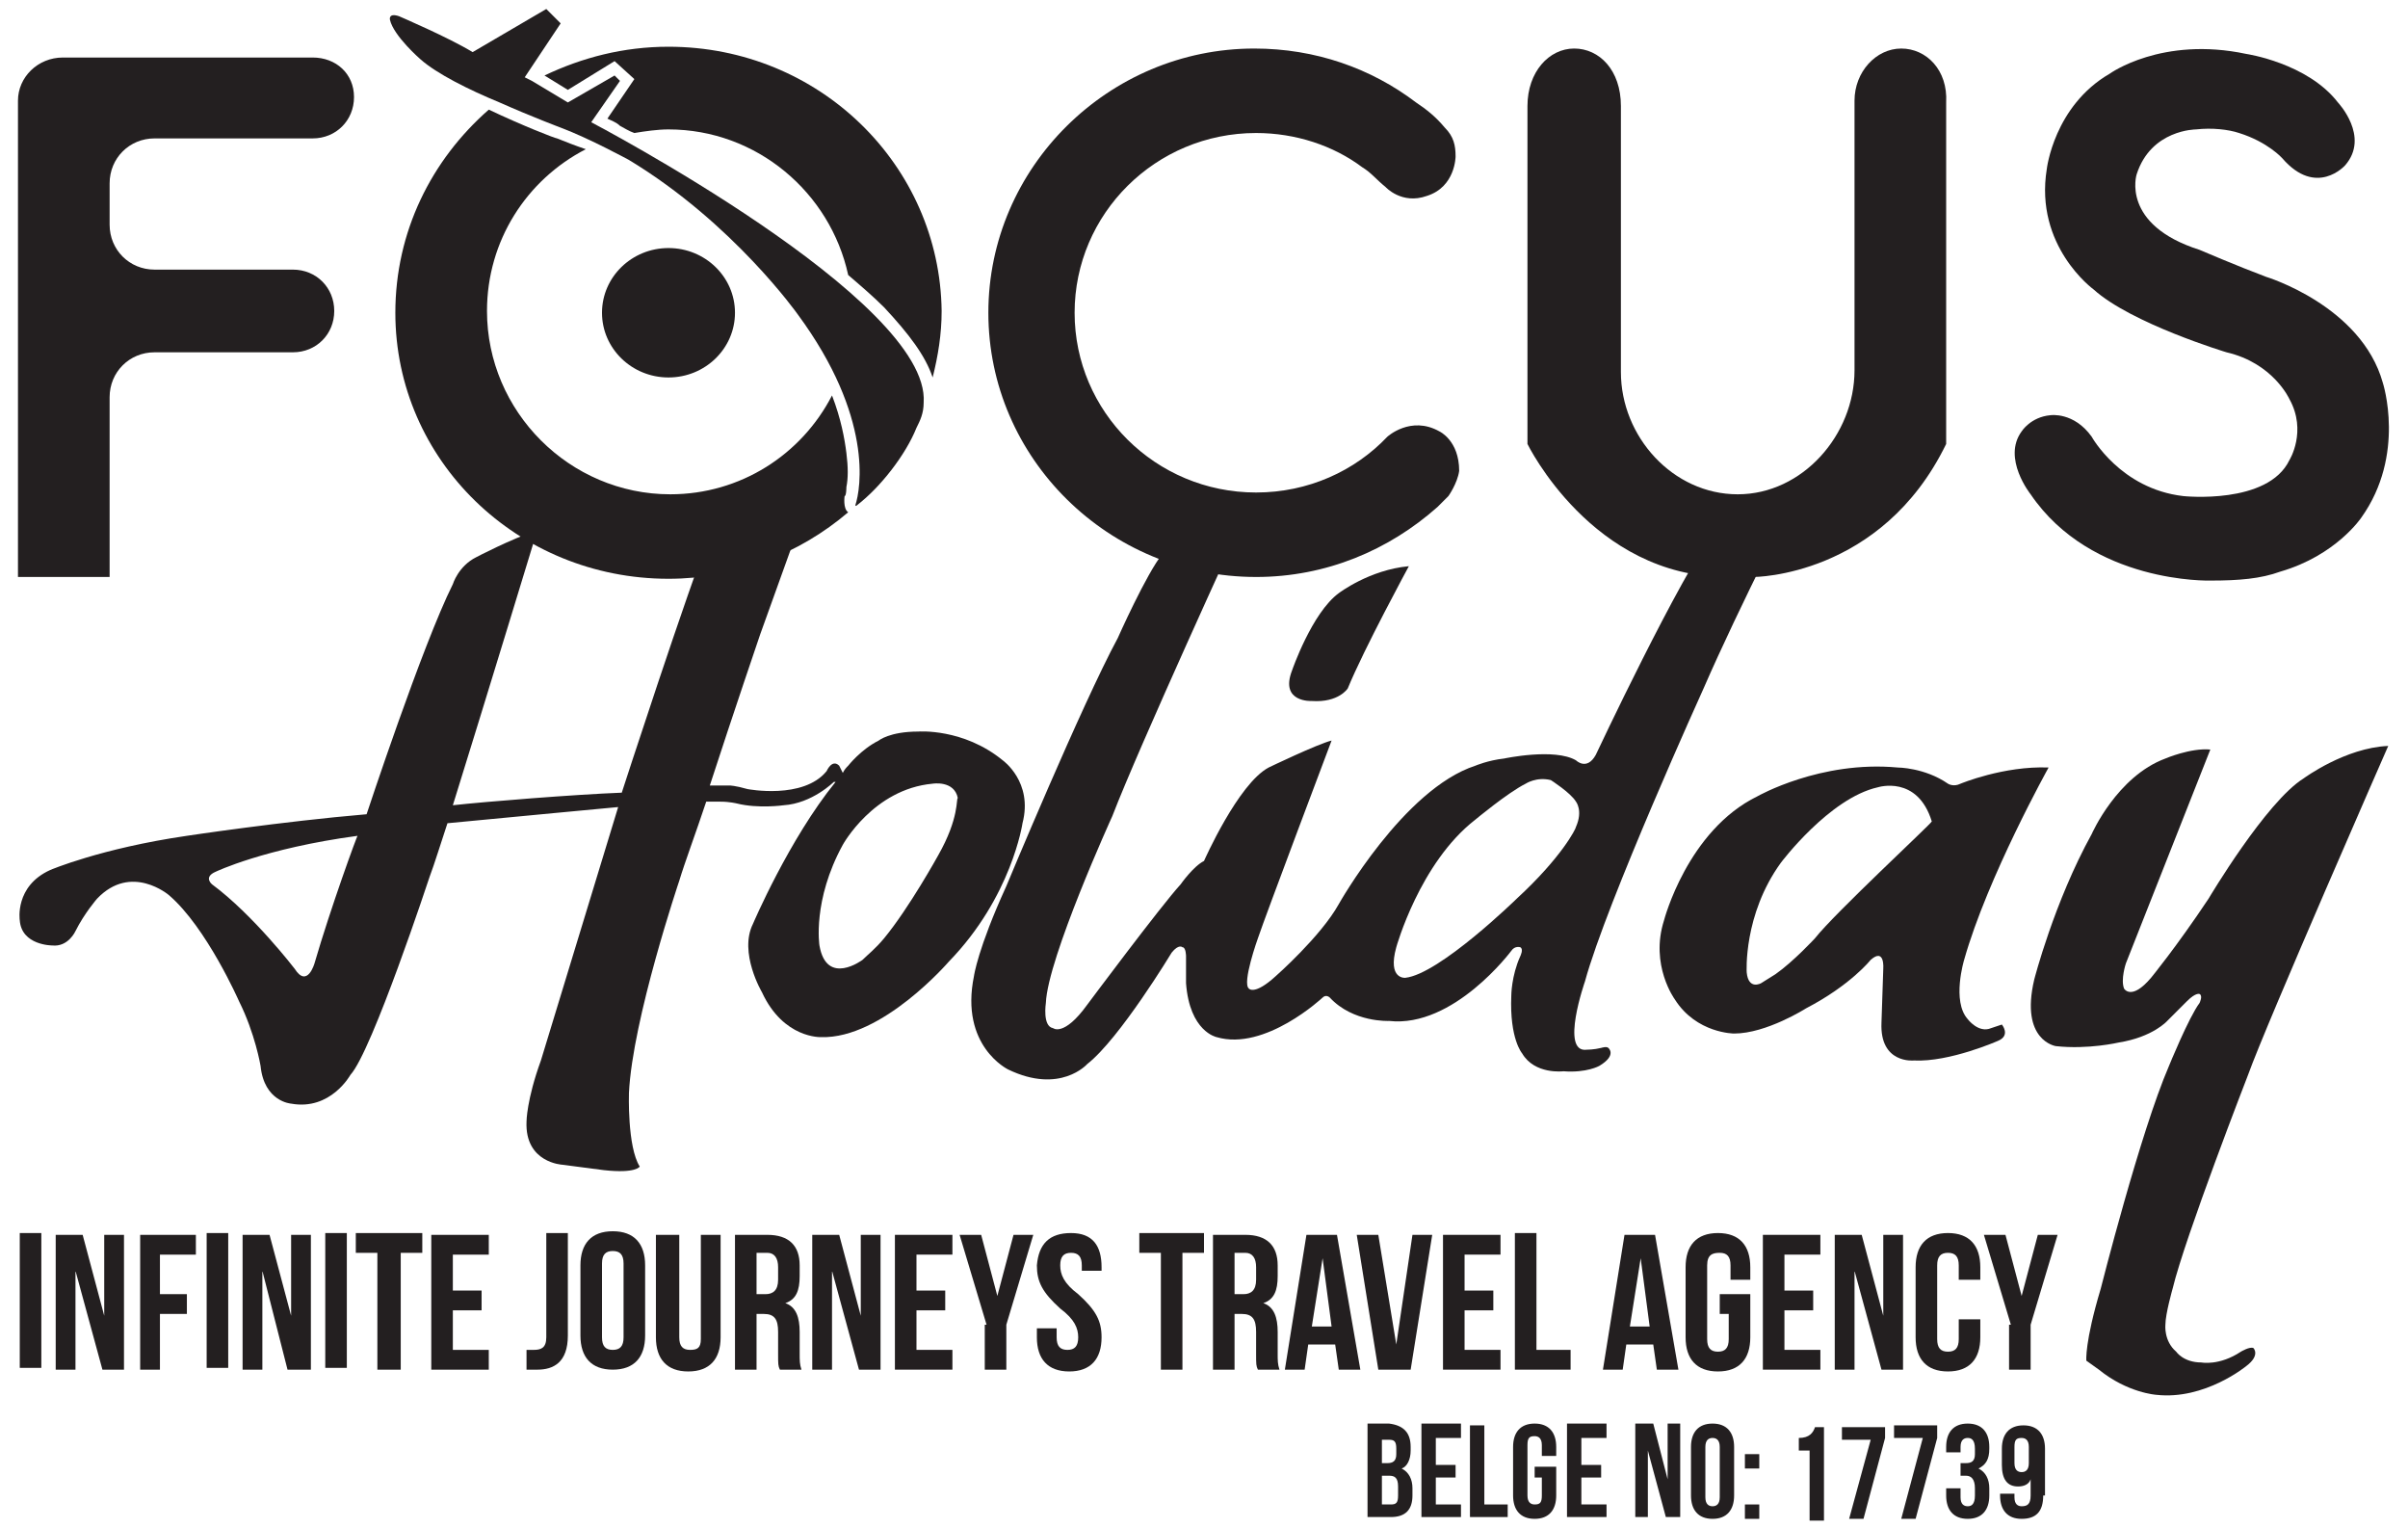
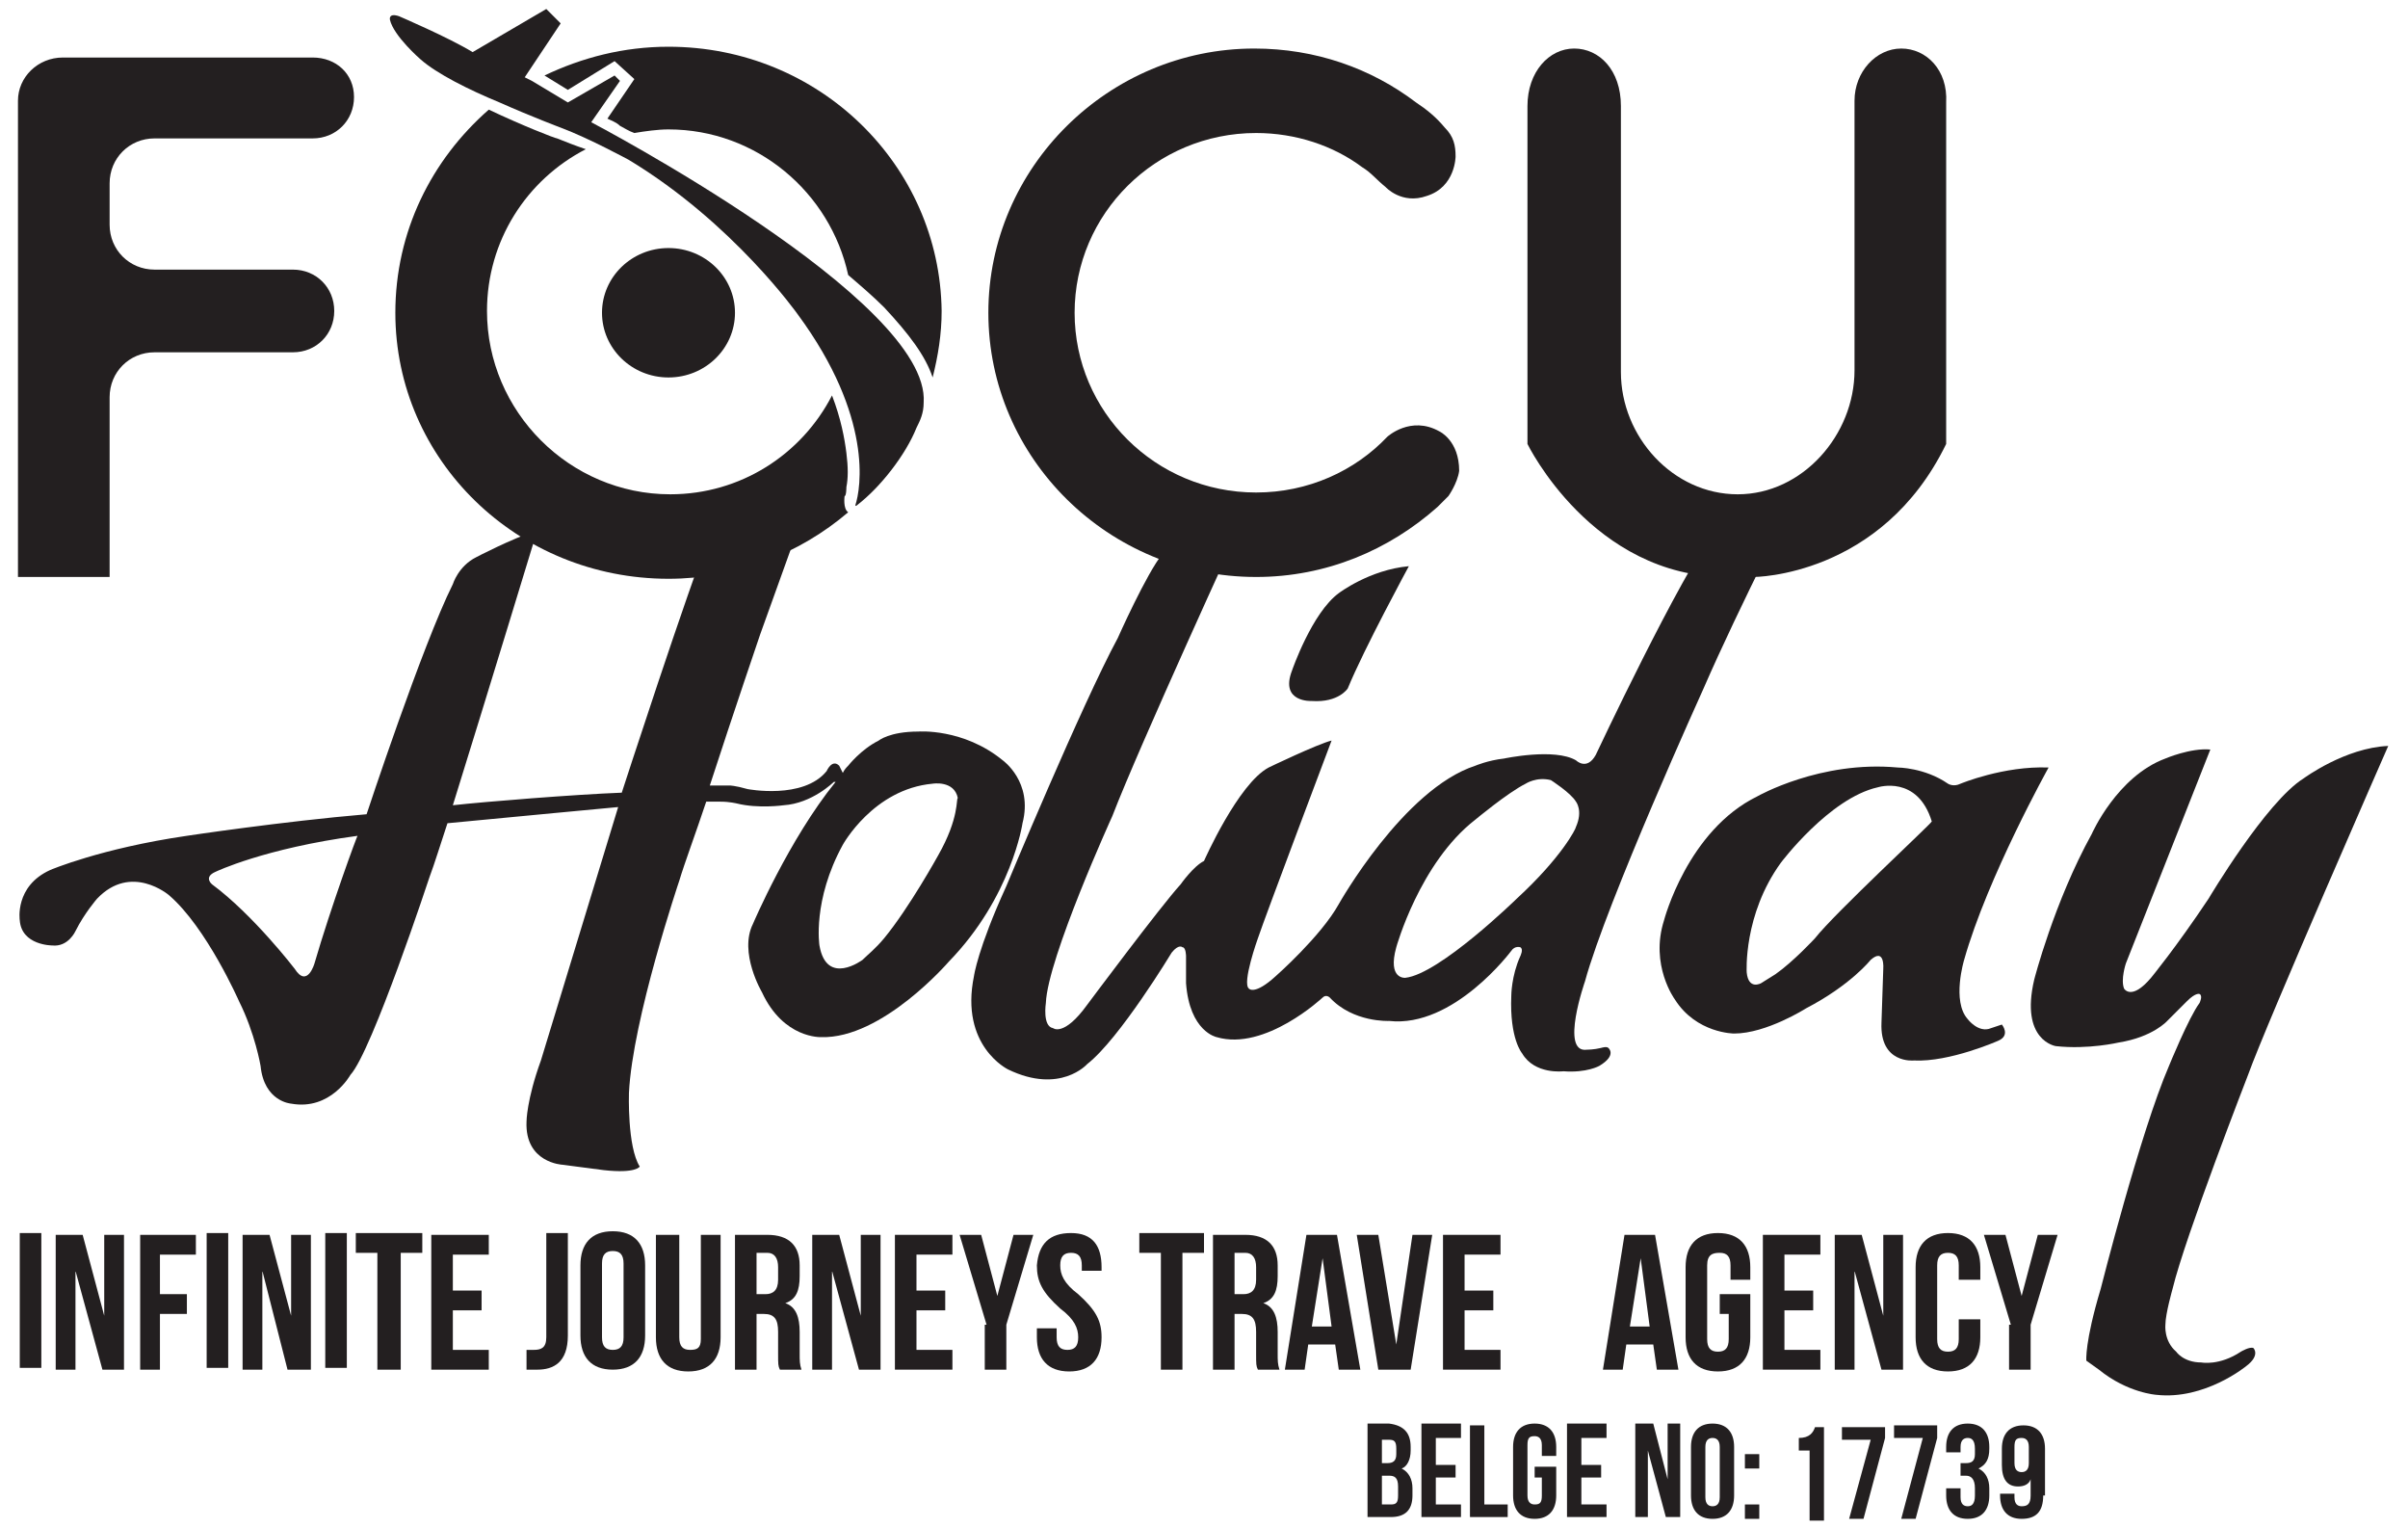
<svg xmlns="http://www.w3.org/2000/svg" version="1.1" id="Layer_1" x="0px" y="0px" viewBox="0 0 134 85" style="enable-background:new 0 0 134 85;" xml:space="preserve">
  <style type="text/css">
	.st0{fill:#231F20;}
</style>
  <g>
    <g>
      <ellipse class="st0" cx="37.2" cy="17.4" rx="3.7" ry="3.6" />
      <path class="st0" d="M17.4,3.2H6.1H3.5C2.1,3.2,1,4.3,1,5.6v26.5h5.1v-10c0-1.4,1.1-2.5,2.5-2.5h7.7c1.3,0,2.3-1,2.3-2.3v0    c0-1.3-1-2.3-2.3-2.3H8.6c-1.4,0-2.5-1.1-2.5-2.5v-2.3c0-1.4,1.1-2.5,2.5-2.5h8.8c1.3,0,2.3-1,2.3-2.3S18.7,3.2,17.4,3.2z" />
      <path class="st0" d="M80.1,24c-1.6-0.9-2.9,0.3-2.9,0.3c-1.8,1.9-4.4,3.1-7.3,3.1c-5.6,0-10.1-4.5-10.1-10s4.5-10,10.1-10    c2.2,0,4.3,0.7,5.9,1.9c0.5,0.3,0.8,0.7,1.3,1.1c0,0,0.9,1,2.3,0.5c1.6-0.5,1.6-2.2,1.6-2.2c0-0.6-0.1-1.1-0.6-1.6    c-0.5-0.6-1-1-1.6-1.4c-2.5-1.9-5.6-3-9-3C61.7,2.7,55,9.3,55,17.4s6.7,14.7,14.9,14.7c3.9,0,7.4-1.5,10.1-3.9    c0.2-0.2,0.4-0.4,0.6-0.6c0,0,0.5-0.7,0.6-1.4C81.2,24.5,80.1,24,80.1,24z" />
      <path class="st0" d="M105.8,2.7c-1.4,0-2.6,1.3-2.6,2.9v15c0,3.6-2.9,6.9-6.5,6.9h0c-3.6,0-6.5-3.2-6.5-6.8V5.9    c0-2-1.2-3.2-2.6-3.2h0c-1.4,0-2.6,1.3-2.6,3.2v18.8c0,0,3.6,7.4,11.1,7.4h1.5c0,0,7.1,0,10.7-7.4v-19    C108.4,3.9,107.2,2.7,105.8,2.7z" />
-       <path class="st0" d="M132.6,21.3c-1.2-4.3-6.5-5.9-6.5-5.9c-1.6-0.6-3.7-1.5-3.7-1.5c-4.4-1.4-3.5-4.2-3.5-4.2    c0.8-2.5,3.3-2.5,3.3-2.5c0.9-0.1,1.8,0,2.4,0.2c1.6,0.5,2.4,1.4,2.4,1.4c1.9,2.2,3.5,0.4,3.5,0.4c1.4-1.6-0.4-3.5-0.4-3.5    C128.4,3.5,125,3,125,3c-4.7-1-7.6,1.1-7.6,1.1c-3.1,1.8-3.5,5.3-3.5,5.3c-0.7,4.3,2.6,6.7,2.6,6.7c2.1,1.9,7.4,3.5,7.4,3.5    c2.6,0.6,3.5,2.6,3.5,2.6c1,1.8,0,3.4,0,3.4c-1.2,2.5-5.9,2-5.9,2c-3.5-0.4-5.1-3.3-5.1-3.3c-1-1.4-2.3-1.2-2.3-1.2    c-1.1,0.1-1.6,0.9-1.6,0.9c-1.1,1.5,0.5,3.5,0.5,3.5c3.4,5,10,4.8,10,4.8c1.6,0,2.8-0.1,3.9-0.5c3.1-0.9,4.5-3,4.5-3    C133.9,25.3,132.6,21.3,132.6,21.3z" />
      <path class="st0" d="M32.9,6.8l1.6-2.3l-0.3-0.3l-2.6,1.5l-2-1.2l-0.4-0.2l2-3l-0.8-0.8l-4.1,2.4c-1.3-0.8-4.1-2-4.1-2    c-0.6-0.2-0.5,0.2-0.5,0.2c0.2,0.9,1.7,2.2,1.7,2.2c0.9,0.8,2.7,1.7,4.4,2.4c1.8,0.8,3.4,1.4,3.4,1.4C32.8,7.7,35,8.9,35,8.9    c5.8,3.5,9.4,8.6,9.4,8.6c4.2,5.7,3.5,9.7,3.2,10.6c0,0,0,0.1,0.1,0c1.3-1,2.7-2.8,3.3-4.3c0.2-0.4,0.4-0.8,0.4-1.4    C51.8,16.7,32.9,6.8,32.9,6.8z" />
      <path class="st0" d="M37.2,2.6c-2.5,0-4.8,0.6-6.9,1.6L31.6,5l2.6-1.6l0,0l0,0l1.1,1l-1.5,2.2C34,6.7,34.3,6.8,34.5,7    c0.2,0.1,0.5,0.3,0.8,0.4c0.6-0.1,1.3-0.2,1.9-0.2c4.9,0,9,3.5,10,8.1c0.7,0.6,1.4,1.2,2,1.8c1.4,1.5,2.3,2.7,2.7,3.9    c0.3-1.2,0.5-2.4,0.5-3.7C52.3,9.2,45.6,2.6,37.2,2.6z" />
      <path class="st0" d="M47.1,27.1c0.1-0.5,0.1-1.1,0-1.9c-0.1-0.8-0.3-1.9-0.8-3.2c-1.7,3.3-5.1,5.5-9,5.5    c-5.6,0-10.2-4.6-10.2-10.2c0-3.9,2.2-7.3,5.5-9C32,8.1,31.5,7.9,31,7.7l0,0c-0.1,0-1.9-0.7-3.8-1.6C24,8.9,22,12.9,22,17.4    c0,8.2,6.8,14.8,15.2,14.8c3.8,0,7.3-1.4,10-3.7c-0.3-0.2-0.2-0.9-0.2-0.9C47.1,27.6,47.1,27.1,47.1,27.1z" />
      <path class="st0" d="M73,39c1.5,0.1,2-0.7,2-0.7c0.9-2.2,3.4-6.8,3.4-6.8c-2.2,0.2-3.9,1.5-3.9,1.5c-1.5,1.1-2.6,4.3-2.6,4.3    C71.2,39.1,73,39,73,39z" />
      <path class="st0" d="M55.8,42.3c-2.2-1.8-4.7-1.6-4.7-1.6c-1.6,0-2.2,0.5-2.2,0.5c-1,0.5-1.7,1.4-1.7,1.4    c-0.1,0.1-0.2,0.2-0.3,0.4c-0.1-0.2-0.2-0.4-0.2-0.4c-0.4-0.4-0.7,0.3-0.7,0.3c-1.3,1.6-4.4,1-4.4,1c-0.7-0.2-1-0.2-1-0.2    c-0.3,0-0.8,0-1.1,0c1.3-4,2.8-8.4,2.8-8.4C43.6,31.7,46,25,46,25c-1.1,0.1-2.5,0.7-2.5,0.7c-2.5,1.1-3,2.1-3,2.1    c-0.3,0.4-0.9,1.7-0.9,1.7c-1.3,3.2-5,14.6-5,14.6c-2.6,0.1-7.6,0.5-9.4,0.7c1.9-6.1,4.7-15.3,4.7-15.3C28.4,30,26.5,31,26.5,31    c-1,0.5-1.3,1.5-1.3,1.5c-1.7,3.4-4.8,12.8-4.8,12.8c-4.7,0.4-10,1.2-10,1.2c-4.8,0.7-7.6,1.9-7.6,1.9c-2,0.9-1.7,2.8-1.7,2.8    c0.1,1.4,1.8,1.4,1.8,1.4c0.9,0.1,1.3-0.8,1.3-0.8C4.7,50.8,5.4,50,5.4,50c1.9-2,4-0.2,4-0.2c2.1,1.8,3.9,5.9,3.9,5.9    c0.9,1.8,1.2,3.6,1.2,3.6c0.2,2,1.7,2.1,1.7,2.1c2.2,0.4,3.3-1.6,3.3-1.6c1.2-1.3,4.4-11,4.4-11c0.3-0.8,0.6-1.8,1-3    c3.1-0.3,9.5-0.9,9.5-0.9L30.1,59c-0.8,2.2-0.8,3.4-0.8,3.4c-0.1,2.3,2,2.4,2,2.4l2.3,0.3c1.8,0.2,2-0.2,2-0.2    c-0.7-1.1-0.6-4.1-0.6-4.1c0.2-4.1,2.8-11.8,2.8-11.8c0.3-1,0.9-2.6,1.5-4.4l0.8,0c0.5,0,0.9,0.1,0.9,0.1c1.2,0.3,2.6,0.1,2.6,0.1    c1.6-0.1,2.8-1.3,2.8-1.3l0.1,0c-2.6,3.2-4.6,7.9-4.6,7.9c-0.8,1.6,0.5,3.8,0.5,3.8c1.2,2.6,3.3,2.5,3.3,2.5    c3.4,0.1,7.1-4.2,7.1-4.2c3.5-3.6,4.1-7.7,4.1-7.7C57.5,43.5,55.8,42.3,55.8,42.3z M17.5,53.6c0,0-0.4,1.4-1.1,0.3    c0,0-2.3-3-4.6-4.7c0,0-0.5-0.4,0.2-0.7c0,0,2.7-1.3,7.9-2C19.9,46.4,18.4,50.5,17.5,53.6z M52.2,47.6c0,0-1.6,2.9-3,4.6    c-0.5,0.6-0.9,0.9-1.2,1.2c0,0-2,1.5-2.4-0.8c0,0-0.4-2.5,1.3-5.6c0,0,1.7-3.1,5-3.4c0,0,1.2-0.2,1.4,0.8    C53.2,44.4,53.4,45.5,52.2,47.6z" />
      <path class="st0" d="M89.5,58.3c-0.1-0.1-0.4,0-0.4,0c-0.4,0.1-0.8,0.1-0.8,0.1c-1.5,0.2-0.1-3.8-0.1-3.8    c1.2-4.4,6.6-16.3,6.6-16.3c2-4.6,5.4-11.2,5.4-11.2c-3.4,0-4.7,2.3-4.7,2.3C93.5,32,88.8,42,88.8,42c-0.5,0.9-1.1,0.3-1.1,0.3    c-1.2-0.7-4-0.1-4-0.1c-0.9,0.1-1.6,0.4-1.6,0.4c-4,1.3-7.6,7.7-7.6,7.7c-1,1.8-3.5,4-3.5,4c-1.2,1.1-1.5,0.7-1.5,0.7    c-0.4-0.3,0.5-2.8,0.5-2.8c0.4-1.2,4.1-11,4.1-11c-0.8,0.2-3.5,1.5-3.5,1.5c-1.7,0.9-3.6,5.2-3.6,5.2c-0.6,0.3-1.3,1.3-1.3,1.3    c-1.1,1.2-5.2,6.7-5.2,6.7c-1.3,1.8-1.9,1.3-1.9,1.3c-0.6-0.1-0.4-1.4-0.4-1.4c0.1-2.5,3.7-10.4,3.7-10.4    c1.5-3.9,7.1-16.1,7.1-16.1c0.3-0.7-0.5-0.4-0.5-0.4c-1.2,0.3-3,1.2-3,1.2c-0.5,0.3-0.8,0.7-0.8,0.7c-0.9,1.1-2.5,4.7-2.5,4.7    c-2,3.7-6.2,13.8-6.2,13.8c-1.6,3.5-1.8,5-1.8,5c-0.8,3.9,1.9,5.2,1.9,5.2c2.9,1.4,4.4-0.3,4.4-0.3c1.8-1.4,4.7-6.2,4.7-6.2    c0.4-0.5,0.6-0.3,0.6-0.3c0.2,0,0.2,0.5,0.2,0.5c0,0.4,0,1.5,0,1.5c0.2,2.7,1.7,3,1.7,3c2.7,0.8,5.9-2.2,5.9-2.2    c0.2-0.2,0.4,0,0.4,0c1.3,1.4,3.3,1.3,3.3,1.3c3.6,0.4,6.8-3.9,6.8-3.9c0.2-0.3,0.5-0.2,0.5-0.2c0.2,0.1,0,0.5,0,0.5    c-0.5,1.1-0.5,2.2-0.5,2.2c-0.1,2.4,0.6,3.2,0.6,3.2c0.7,1.2,2.3,1,2.3,1c1.3,0.1,2-0.3,2-0.3C90,58.7,89.5,58.3,89.5,58.3z     M84.4,50c0,0-4.3,4.2-6.2,4.4c0,0-1,0.1-0.5-1.7c0,0,1.3-4.7,4.4-7.1c0,0,1.8-1.5,2.8-2c0,0,0.6-0.4,1.4-0.2c0,0,1.1,0.7,1.4,1.2    c0,0,0.4,0.5,0,1.4C87.7,46.1,86.9,47.7,84.4,50z" />
      <path class="st0" d="M110.8,57.2c-0.7,0.3-1.3-0.5-1.3-0.5c-0.9-1-0.2-3.3-0.2-3.3c1.3-4.6,4.7-10.7,4.7-10.7    c-2.5-0.1-4.9,0.9-4.9,0.9c-0.4,0.2-0.7,0-0.7,0c-1.3-0.9-2.8-0.9-2.8-0.9c-4.3-0.4-7.8,1.6-7.8,1.6c-3.9,1.9-5.2,6.9-5.2,6.9    c-0.8,2.5,0.6,4.4,0.6,4.4c1.2,1.9,3.3,1.9,3.3,1.9c1.8,0,4-1.4,4-1.4c2.5-1.3,3.6-2.7,3.6-2.7c0.8-0.7,0.7,0.5,0.7,0.5l-0.1,3    c-0.1,2.3,1.8,2.1,1.8,2.1c2,0.1,4.7-1.1,4.7-1.1c0.7-0.3,0.2-0.9,0.2-0.9L110.8,57.2z M101,52.2c0,0-1.2,1.3-2.2,2l-0.8,0.5    c0,0-0.7,0.4-0.8-0.6c0,0-0.2-3.2,1.9-6.1c0,0,2.7-3.6,5.4-4.2c0,0,2.2-0.7,3,1.9C107.5,45.8,102.1,50.8,101,52.2z" />
      <path class="st0" d="M124.7,75.2c-1.2,0.8-2.2,0.6-2.2,0.6c-1,0-1.4-0.6-1.4-0.6c-0.7-0.6-0.6-1.5-0.6-1.5c0-0.6,0.4-2,0.4-2    c0.7-2.9,4.2-11.9,4.2-11.9c1-2.8,7.8-18.3,7.8-18.3c-2.4,0.1-4.7,1.8-4.7,1.8c-2.1,1.3-5.3,6.7-5.3,6.7c-1.8,2.7-3.2,4.4-3.2,4.4    c-1.1,1.3-1.5,0.6-1.5,0.6c-0.2-0.5,0.1-1.4,0.1-1.4l4.7-11.9c-1.1-0.1-2.5,0.5-2.5,0.5c-2.7,1-4.1,4.2-4.1,4.2    c-2.1,3.8-3.2,8.1-3.2,8.1c-0.8,3.4,1.2,3.7,1.2,3.7c1.8,0.2,3.5-0.2,3.5-0.2c1.9-0.3,2.7-1.2,2.7-1.2l1.1-1.1    c0.5-0.5,0.7-0.4,0.7-0.4c0.2,0.1,0,0.5,0,0.5c-0.6,0.8-1.7,3.5-1.7,3.5c-1.6,3.7-3.8,12.4-3.8,12.4c-0.9,3-0.8,4-0.8,4l0.7,0.5    c1.6,1.3,3.2,1.4,3.2,1.4c2.7,0.3,5-1.6,5-1.6c0.8-0.6,0.4-1,0.4-1C125.2,74.9,124.7,75.2,124.7,75.2z" />
    </g>
    <g>
      <path class="st0" d="M1.1,68.6h1.2v7.5H1.1V68.6z" />
      <path class="st0" d="M4.2,70.7L4.2,70.7l0,5.5H3.1v-7.5h1.5l1.2,4.5h0v-4.5h1.1v7.5H5.7L4.2,70.7z" />
      <path class="st0" d="M8.9,72h1.5v1.1H8.9v3.1H7.8v-7.5h3.1v1.1H8.9V72z" />
      <path class="st0" d="M11.5,68.6h1.2v7.5h-1.2V68.6z" />
      <path class="st0" d="M14.6,70.7L14.6,70.7l0,5.5h-1.1v-7.5H15l1.2,4.5h0v-4.5h1.1v7.5H16L14.6,70.7z" />
      <path class="st0" d="M18.1,68.6h1.2v7.5h-1.2V68.6z" />
      <path class="st0" d="M19.8,68.6h3.7v1.1h-1.2v6.5H21v-6.5h-1.2V68.6z" />
      <path class="st0" d="M25.2,71.8h1.6v1.1h-1.6v2.2h2v1.1H24v-7.5h3.2v1.1h-2V71.8z" />
      <path class="st0" d="M29.3,75.1c0.1,0,0.3,0,0.4,0c0.4,0,0.7-0.1,0.7-0.7v-5.8h1.2v5.7c0,1.5-0.8,1.9-1.7,1.9c-0.2,0-0.4,0-0.6,0    V75.1z" />
      <path class="st0" d="M32.3,70.4c0-1.2,0.6-1.9,1.8-1.9s1.8,0.7,1.8,1.9v3.9c0,1.2-0.6,1.9-1.8,1.9s-1.8-0.7-1.8-1.9V70.4z     M33.5,74.4c0,0.5,0.2,0.7,0.6,0.7c0.4,0,0.6-0.2,0.6-0.7v-4.1c0-0.5-0.2-0.7-0.6-0.7c-0.4,0-0.6,0.2-0.6,0.7V74.4z" />
      <path class="st0" d="M37.8,68.6v5.8c0,0.5,0.2,0.7,0.6,0.7S39,75,39,74.5v-5.8h1.1v5.7c0,1.2-0.6,1.9-1.8,1.9s-1.8-0.7-1.8-1.9    v-5.7H37.8z" />
      <path class="st0" d="M43.4,76.2c-0.1-0.2-0.1-0.3-0.1-0.9v-1.2c0-0.7-0.2-1-0.8-1h-0.4v3.1h-1.2v-7.5h1.8c1.2,0,1.8,0.6,1.8,1.7    V71c0,0.8-0.2,1.3-0.8,1.5v0c0.6,0.2,0.8,0.8,0.8,1.6v1.2c0,0.4,0,0.6,0.1,0.9H43.4z M42.1,69.7V72h0.5c0.4,0,0.7-0.2,0.7-0.8    v-0.7c0-0.5-0.2-0.8-0.6-0.8H42.1z" />
      <path class="st0" d="M46.3,70.7L46.3,70.7l0,5.5h-1.1v-7.5h1.5l1.2,4.5h0v-4.5H49v7.5h-1.2L46.3,70.7z" />
      <path class="st0" d="M51,71.8h1.6v1.1H51v2.2h2v1.1h-3.2v-7.5h3.2v1.1h-2V71.8z" />
      <path class="st0" d="M54.9,73.7l-1.5-5h1.2l0.9,3.4h0l0.9-3.4h1.1l-1.5,5v2.5h-1.2V73.7z" />
      <path class="st0" d="M59.6,68.6c1.2,0,1.7,0.7,1.7,1.9v0.2h-1.1v-0.3c0-0.5-0.2-0.7-0.6-0.7c-0.4,0-0.6,0.2-0.6,0.7    c0,0.5,0.2,1,1,1.6c1,0.9,1.3,1.5,1.3,2.4c0,1.2-0.6,1.9-1.8,1.9s-1.8-0.7-1.8-1.9v-0.5h1.1v0.5c0,0.5,0.2,0.7,0.6,0.7    c0.4,0,0.6-0.2,0.6-0.7c0-0.5-0.2-1-1-1.6c-1-0.9-1.3-1.5-1.3-2.4C57.8,69.2,58.4,68.6,59.6,68.6z" />
      <path class="st0" d="M63.4,68.6H67v1.1h-1.2v6.5h-1.2v-6.5h-1.2V68.6z" />
      <path class="st0" d="M70,76.2c-0.1-0.2-0.1-0.3-0.1-0.9v-1.2c0-0.7-0.2-1-0.8-1h-0.4v3.1h-1.2v-7.5h1.8c1.2,0,1.8,0.6,1.8,1.7V71    c0,0.8-0.2,1.3-0.8,1.5v0c0.6,0.2,0.8,0.8,0.8,1.6v1.2c0,0.4,0,0.6,0.1,0.9H70z M68.7,69.7V72h0.5c0.4,0,0.7-0.2,0.7-0.8v-0.7    c0-0.5-0.2-0.8-0.6-0.8H68.7z" />
      <path class="st0" d="M75.7,76.2h-1.2l-0.2-1.4h-1.5l-0.2,1.4h-1.1l1.2-7.5h1.7L75.7,76.2z M73,73.8h1.1L73.6,70h0L73,73.8z" />
      <path class="st0" d="M77.7,74.8L77.7,74.8l0.9-6.1h1.1l-1.2,7.5h-1.8l-1.2-7.5h1.2L77.7,74.8z" />
      <path class="st0" d="M81.5,71.8h1.6v1.1h-1.6v2.2h2v1.1h-3.2v-7.5h3.2v1.1h-2V71.8z" />
-       <path class="st0" d="M84.3,68.6h1.2v6.5h1.9v1.1h-3.1V68.6z" />
      <path class="st0" d="M93.4,76.2h-1.2L92,74.8h-1.5l-0.2,1.4h-1.1l1.2-7.5h1.7L93.4,76.2z M90.7,73.8h1.1L91.3,70h0L90.7,73.8z" />
      <path class="st0" d="M95.7,72h1.7v2.4c0,1.2-0.6,1.9-1.8,1.9c-1.2,0-1.8-0.7-1.8-1.9v-3.9c0-1.2,0.6-1.9,1.8-1.9    c1.2,0,1.8,0.7,1.8,1.9v0.7h-1.1v-0.8c0-0.5-0.2-0.7-0.6-0.7S95,69.8,95,70.4v4.1c0,0.5,0.2,0.7,0.6,0.7s0.6-0.2,0.6-0.7v-1.4    h-0.5V72z" />
      <path class="st0" d="M99.3,71.8h1.6v1.1h-1.6v2.2h2v1.1h-3.2v-7.5h3.2v1.1h-2V71.8z" />
      <path class="st0" d="M103.2,70.7L103.2,70.7l0,5.5h-1.1v-7.5h1.5l1.2,4.5h0v-4.5h1.1v7.5h-1.2L103.2,70.7z" />
      <path class="st0" d="M110.2,73.4v1c0,1.2-0.6,1.9-1.8,1.9c-1.2,0-1.8-0.7-1.8-1.9v-3.9c0-1.2,0.6-1.9,1.8-1.9    c1.2,0,1.8,0.7,1.8,1.9v0.7H109v-0.8c0-0.5-0.2-0.7-0.6-0.7s-0.6,0.2-0.6,0.7v4.1c0,0.5,0.2,0.7,0.6,0.7s0.6-0.2,0.6-0.7v-1.1    H110.2z" />
      <path class="st0" d="M111.9,73.7l-1.5-5h1.2l0.9,3.4h0l0.9-3.4h1.1l-1.5,5v2.5h-1.2V73.7z" />
    </g>
    <g>
      <path class="st0" d="M78.5,80.5v0.2c0,0.5-0.2,0.9-0.5,1v0c0.4,0.2,0.6,0.6,0.6,1.1v0.4c0,0.8-0.4,1.2-1.2,1.2h-1.3v-5.2h1.2    C78.1,79.3,78.5,79.7,78.5,80.5z M76.9,80v1.4h0.3c0.3,0,0.5-0.1,0.5-0.5v-0.3c0-0.4-0.1-0.5-0.4-0.5H76.9z M76.9,82.1v1.6h0.5    c0.3,0,0.4-0.1,0.4-0.5v-0.5c0-0.5-0.2-0.6-0.5-0.6H76.9z" />
      <path class="st0" d="M79.9,81.5H81v0.7h-1.1v1.5h1.4v0.7h-2.2v-5.2h2.2V80h-1.4V81.5z" />
      <path class="st0" d="M81.8,79.3h0.8v4.4h1.3v0.7h-2.1V79.3z" />
      <path class="st0" d="M85.5,81.6h1.1v1.6c0,0.8-0.4,1.3-1.2,1.3c-0.8,0-1.2-0.5-1.2-1.3v-2.7c0-0.8,0.4-1.3,1.2-1.3    c0.8,0,1.2,0.5,1.2,1.3V81h-0.8v-0.6c0-0.4-0.2-0.5-0.4-0.5c-0.3,0-0.4,0.1-0.4,0.5v2.8c0,0.4,0.2,0.5,0.4,0.5    c0.3,0,0.4-0.1,0.4-0.5v-1h-0.4V81.6z" />
      <path class="st0" d="M88,81.5h1.1v0.7H88v1.5h1.4v0.7h-2.2v-5.2h2.2V80H88V81.5z" />
      <path class="st0" d="M91.7,80.7L91.7,80.7l0,3.7H91v-5.2h1l0.8,3.1h0v-3.1h0.7v5.2h-0.8L91.7,80.7z" />
      <path class="st0" d="M94.1,80.5c0-0.8,0.4-1.3,1.2-1.3c0.8,0,1.2,0.5,1.2,1.3v2.7c0,0.8-0.4,1.3-1.2,1.3c-0.8,0-1.2-0.5-1.2-1.3    V80.5z M94.9,83.3c0,0.4,0.2,0.5,0.4,0.5s0.4-0.1,0.4-0.5v-2.8c0-0.4-0.2-0.5-0.4-0.5s-0.4,0.1-0.4,0.5V83.3z" />
      <path class="st0" d="M97.9,80.9v0.8h-0.8v-0.8H97.9z M97.9,83.7v0.8h-0.8v-0.8H97.9z" />
      <path class="st0" d="M100.1,80c0.6,0,0.8-0.3,0.9-0.6h0.5v5.2h-0.8v-3.9h-0.6V80z" />
      <path class="st0" d="M104.9,79.3V80l-1.2,4.5h-0.8l1.2-4.4h-1.6v-0.7H104.9z" />
      <path class="st0" d="M107.8,79.3V80l-1.2,4.5h-0.8L107,80h-1.6v-0.7H107.8z" />
      <path class="st0" d="M109.9,80.6c0-0.5-0.2-0.6-0.4-0.6s-0.4,0.1-0.4,0.5v0.3h-0.8v-0.3c0-0.8,0.4-1.3,1.2-1.3    c0.8,0,1.2,0.5,1.2,1.3v0.1c0,0.6-0.2,0.9-0.6,1.1v0c0.4,0.2,0.6,0.6,0.6,1.1v0.4c0,0.8-0.4,1.3-1.2,1.3c-0.8,0-1.2-0.5-1.2-1.3    v-0.4h0.8v0.5c0,0.4,0.2,0.5,0.4,0.5s0.4-0.1,0.4-0.6v-0.4c0-0.5-0.2-0.7-0.5-0.7h-0.3v-0.7h0.3c0.3,0,0.5-0.1,0.5-0.5V80.6z" />
      <path class="st0" d="M113.7,83.2c0,0.9-0.4,1.3-1.2,1.3c-0.8,0-1.2-0.5-1.2-1.3v-0.1h0.8v0.2c0,0.4,0.2,0.5,0.4,0.5    c0.3,0,0.5-0.1,0.5-0.6v-0.9h0c-0.1,0.3-0.4,0.4-0.7,0.4c-0.6,0-0.9-0.4-0.9-1.2v-0.9c0-0.8,0.4-1.3,1.2-1.3    c0.8,0,1.2,0.5,1.2,1.3V83.2z M112.9,81.4v-0.9c0-0.4-0.2-0.5-0.4-0.5c-0.3,0-0.4,0.1-0.4,0.5v0.9c0,0.4,0.2,0.5,0.4,0.5    C112.7,81.9,112.9,81.8,112.9,81.4z" />
    </g>
  </g>
</svg>